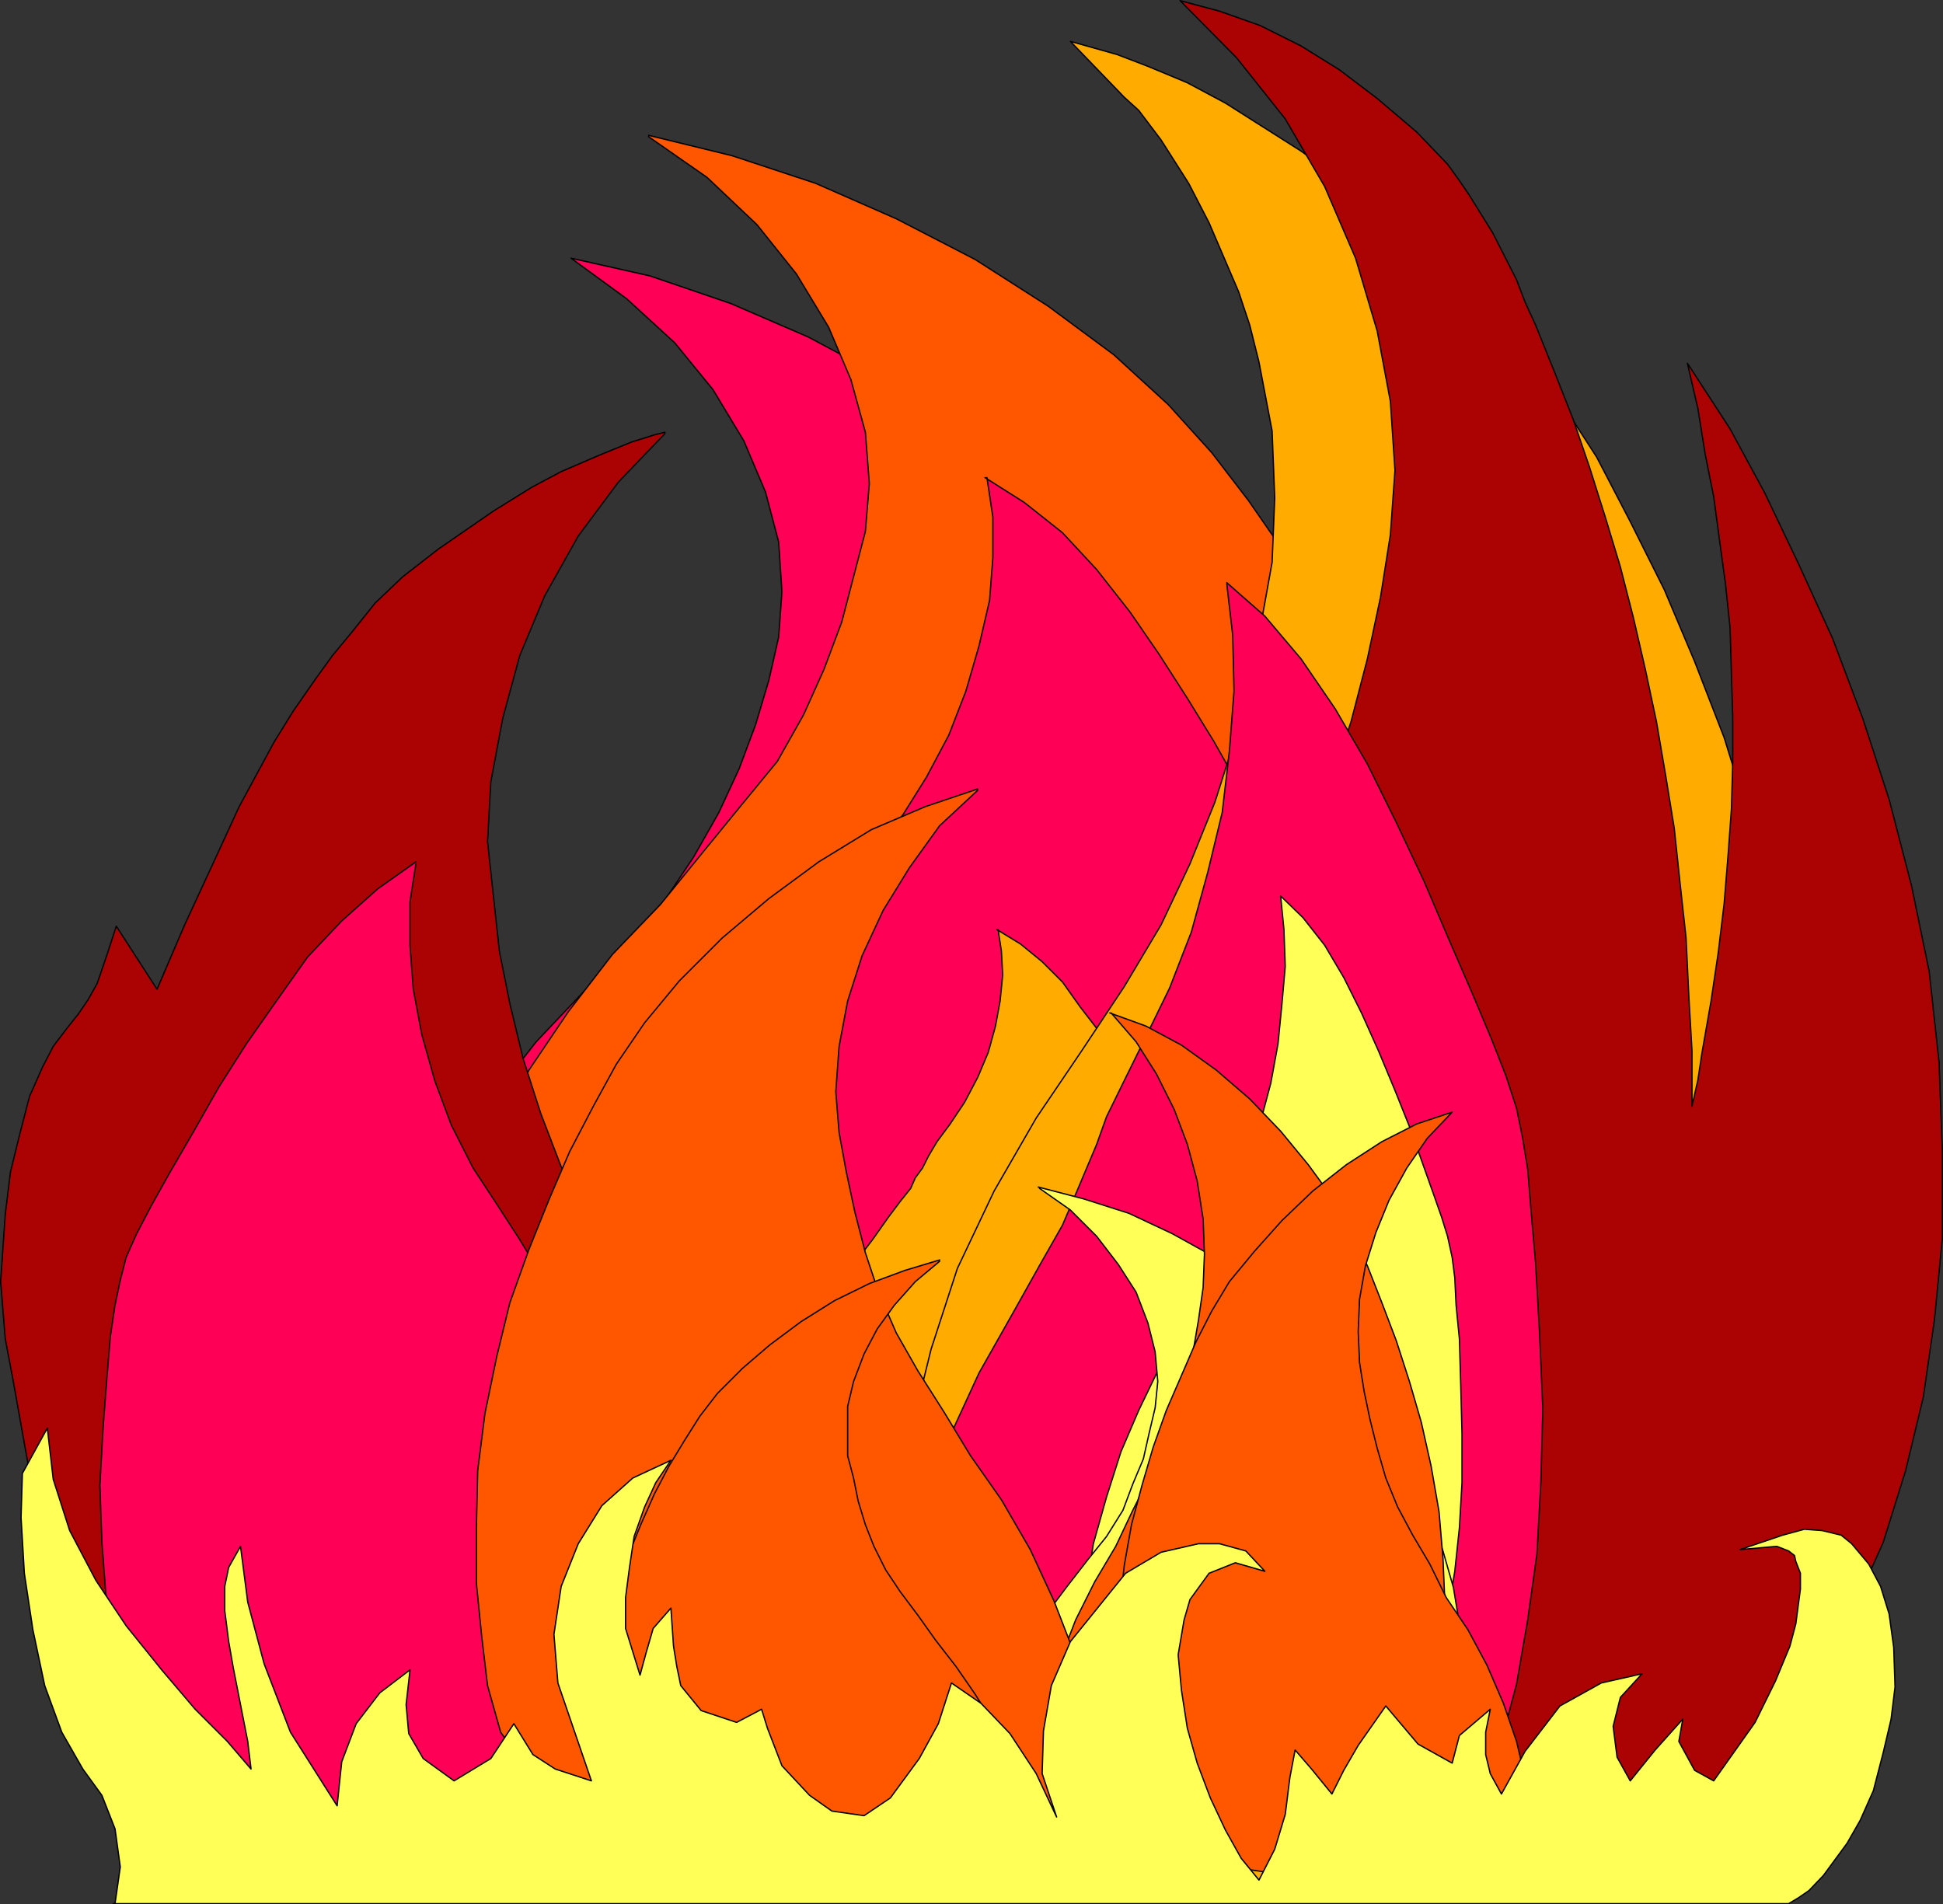
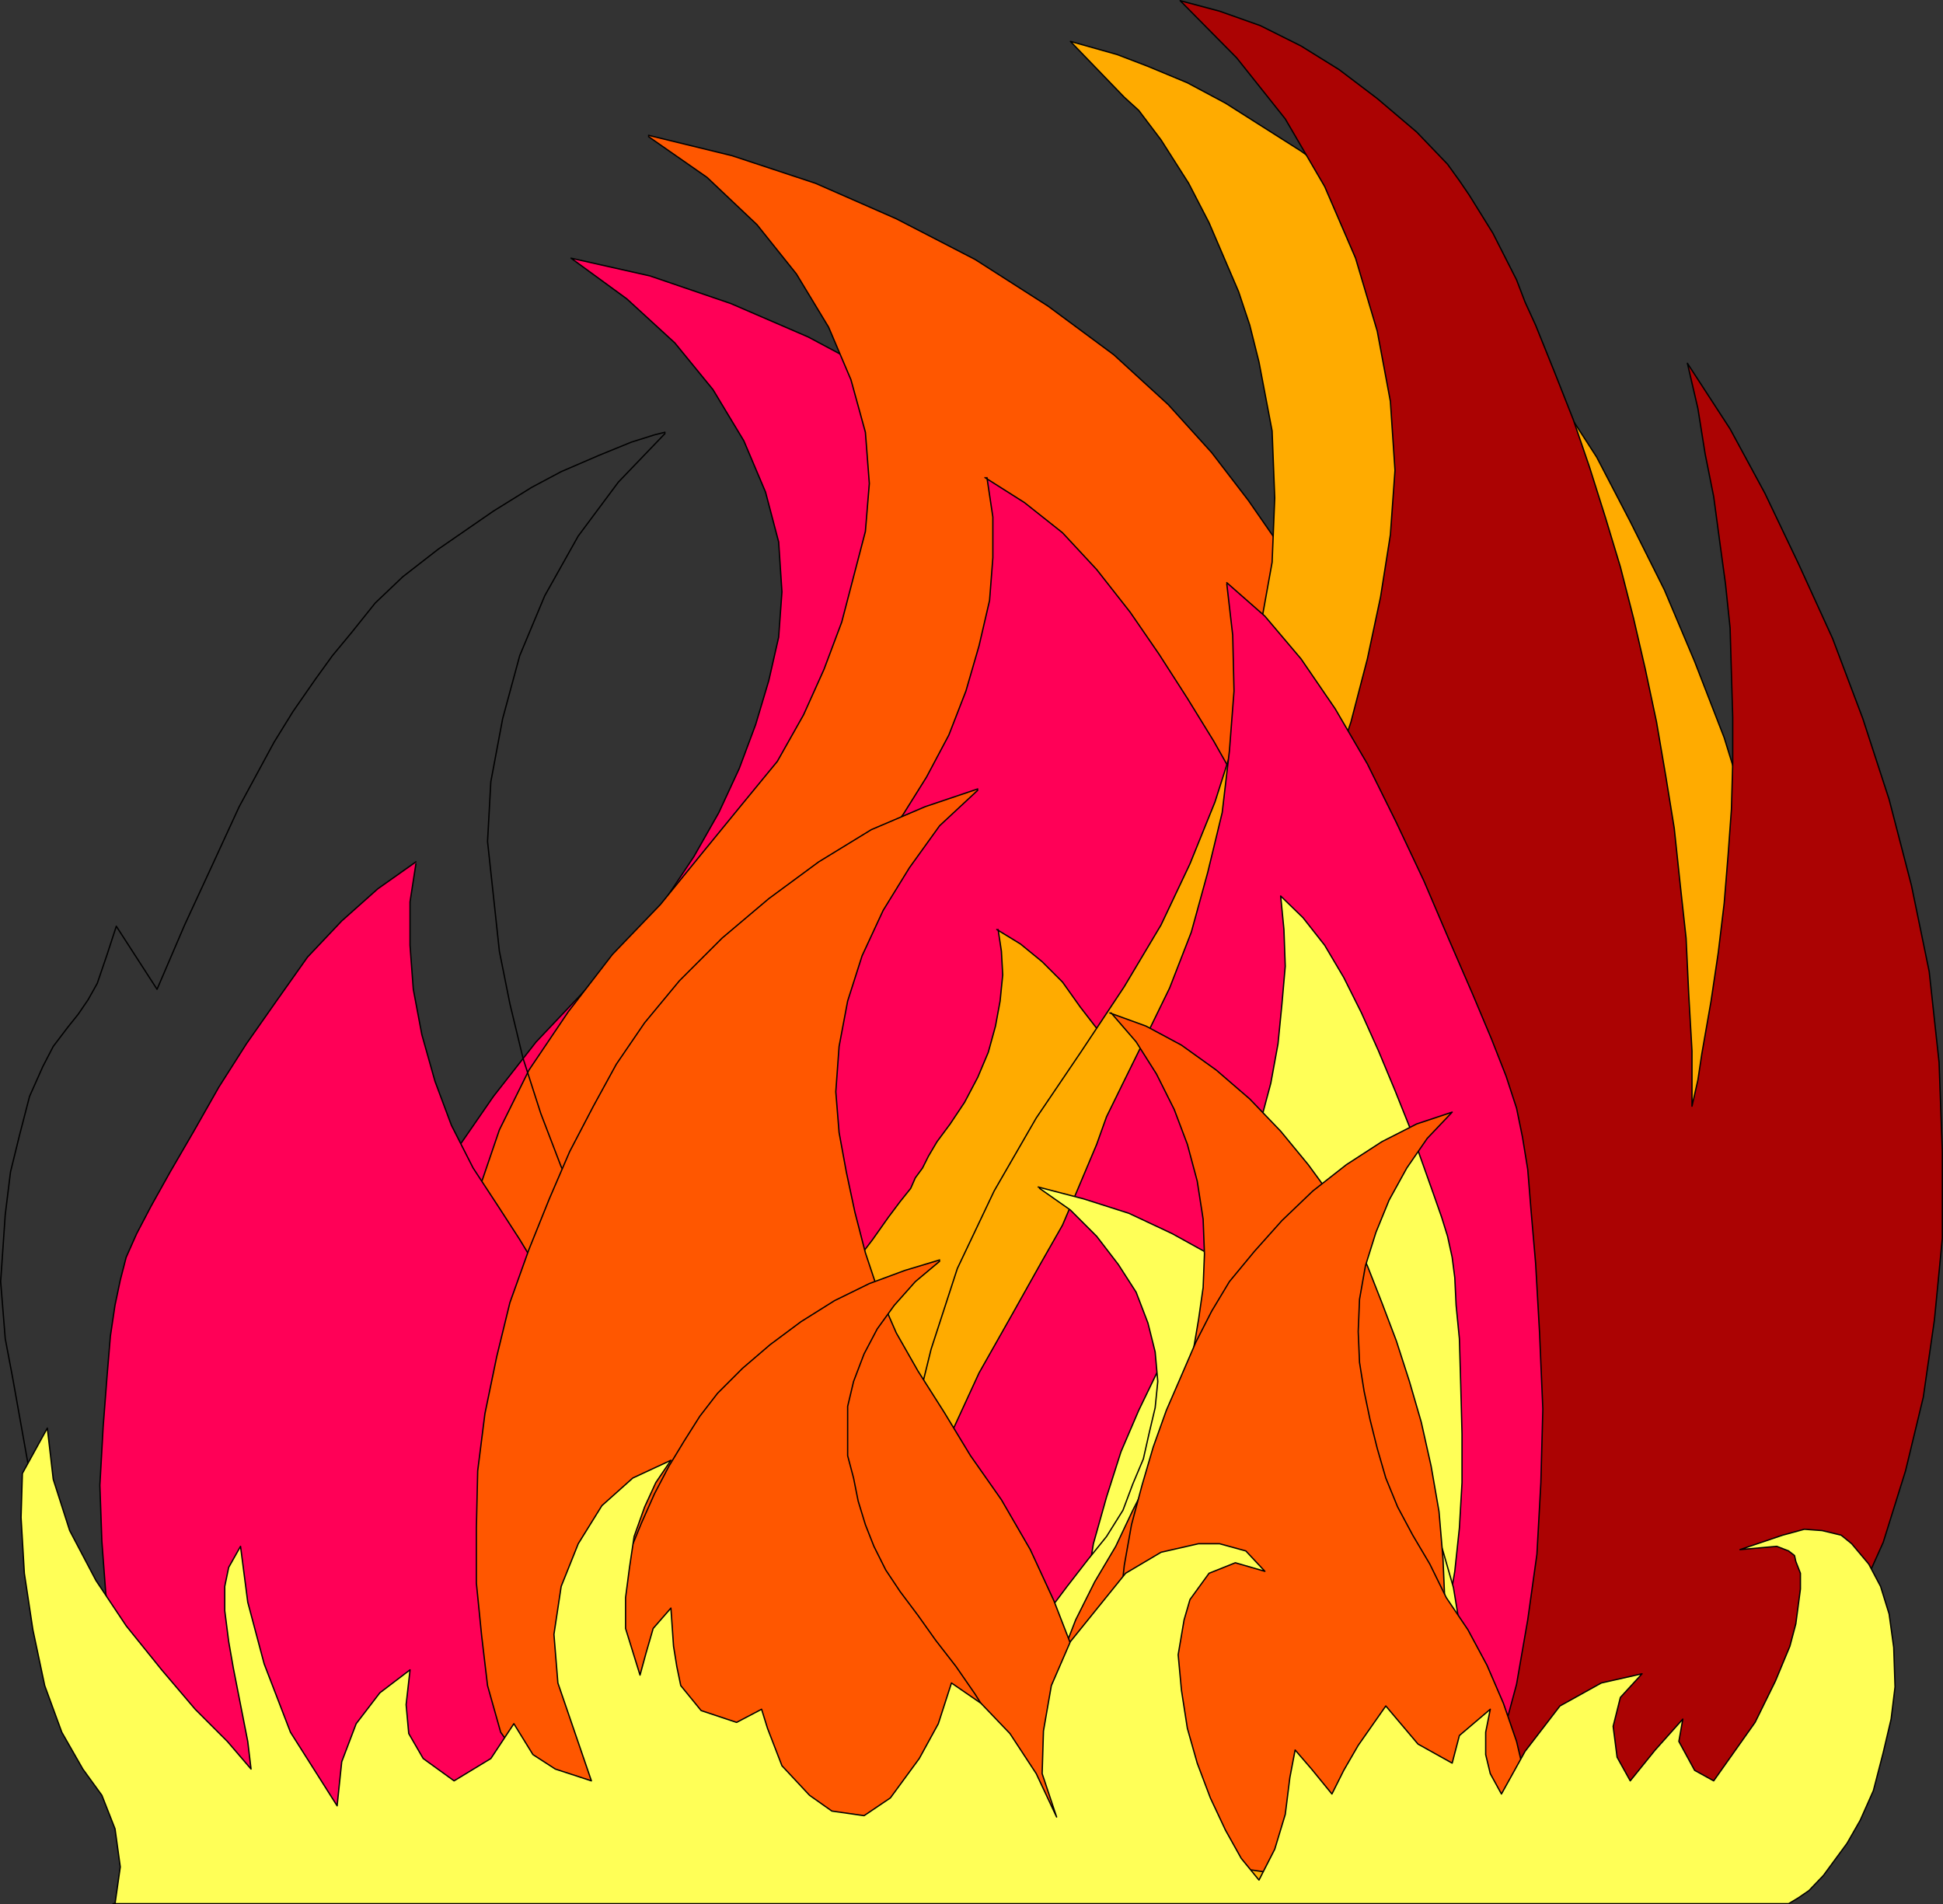
<svg xmlns="http://www.w3.org/2000/svg" xmlns:ns1="http://sodipodi.sourceforge.net/DTD/sodipodi-0.dtd" xmlns:ns2="http://www.inkscape.org/namespaces/inkscape" version="1.0" width="126.431mm" height="123.926mm" id="svg32" ns1:docname="Flames 1.wmf">
  <rect width="100%" height="100%" fill="#333333" stroke="none" />
  <ns1:namedview id="namedview32" pagecolor="#ffffff" bordercolor="#000000" borderopacity="0.25" ns2:showpageshadow="2" ns2:pageopacity="0.0" ns2:pagecheckerboard="0" ns2:deskcolor="#d1d1d1" ns2:document-units="mm" />
  <defs id="defs1">
    <pattern id="WMFhbasepattern" patternUnits="userSpaceOnUse" width="6" height="6" x="0" y="0" />
  </defs>
  <path style="fill:#ff0057;fill-opacity:1;fill-rule:evenodd;stroke:none" d="m 140.43,63.495 19.392,4.362 19.877,6.786 19.069,8.24 18.746,10.017 17.291,10.825 15.029,11.148 13.413,11.956 10.019,11.148 8.565,11.471 8.403,12.279 7.757,12.925 7.272,13.572 6.787,14.056 5.494,15.187 3.878,15.026 2.586,15.833 0.646,15.187 v 15.026 l -1.778,14.056 -2.909,13.733 -4.202,12.925 -5.494,12.279 -6.787,11.471 -7.595,10.825 -9.696,9.371 -10.827,8.24 -12.12,6.786 -13.413,5.816 -13.574,4.201 -13.736,2.908 -13.736,2.262 -13.251,0.323 -12.605,-0.808 -12.282,-2.423 -12.12,-3.554 -11.635,-5.493 -10.666,-6.14 -10.504,-7.917 -9.696,-8.563 -8.726,-9.694 -6.464,-11.148 -1.778,-12.925 1.454,-13.41 4.686,-14.379 6.787,-14.056 9.373,-13.572 10.504,-13.41 11.474,-12.117 10.827,-11.148 9.05,-11.148 7.434,-11.148 6.141,-10.825 5.01,-10.825 4.04,-10.825 3.232,-10.825 2.424,-10.663 0.808,-11.148 -0.808,-12.279 -3.232,-12.279 -5.333,-12.602 -7.595,-12.602 -9.373,-11.471 -11.797,-10.825 z" id="path1" />
  <path style="fill:none;stroke:#000000;stroke-width:0.323px;stroke-linecap:round;stroke-linejoin:round;stroke-miterlimit:4;stroke-dasharray:none;stroke-opacity:1" d="m 140.43,63.495 19.392,4.362 19.877,6.786 19.069,8.24 18.746,10.017 17.291,10.825 15.029,11.148 13.413,11.956 10.019,11.148 8.565,11.471 8.403,12.279 7.757,12.925 7.272,13.572 6.787,14.056 5.494,15.187 3.878,15.026 2.586,15.833 0.646,15.187 v 15.026 l -1.778,14.056 -2.909,13.733 -4.202,12.925 -5.494,12.279 -6.787,11.471 -7.595,10.825 -9.696,9.371 -10.827,8.24 -12.12,6.786 -13.413,5.816 -13.574,4.201 -13.736,2.908 -13.736,2.262 -13.251,0.323 -12.605,-0.808 -12.282,-2.423 -12.12,-3.554 -11.635,-5.493 -10.666,-6.14 -10.504,-7.917 -9.696,-8.563 -8.726,-9.694 -6.464,-11.148 -1.778,-12.925 1.454,-13.41 4.686,-14.379 6.787,-14.056 9.373,-13.572 10.504,-13.41 11.474,-12.117 10.827,-11.148 9.05,-11.148 7.434,-11.148 6.141,-10.825 5.01,-10.825 4.04,-10.825 3.232,-10.825 2.424,-10.663 0.808,-11.148 -0.808,-12.279 -3.232,-12.279 L 182.931,108.411 175.336,95.809 165.963,84.337 154.166,73.513 140.43,63.495 v 0" id="path2" />
  <path style="fill:#ff5700;fill-opacity:1;fill-rule:evenodd;stroke:none" d="m 159.499,33.283 20.523,5.009 20.523,6.786 19.877,8.725 19.392,10.017 17.938,11.471 16.16,11.956 13.413,12.279 10.666,11.794 9.05,11.794 8.726,12.602 8.242,13.733 7.595,14.379 6.787,15.187 5.656,15.026 4.363,16.157 2.586,16.318 0.97,16.157 -0.323,15.833 -1.778,14.703 -2.909,14.056 -4.686,13.572 -5.656,12.279 -6.949,12.279 -8.242,11.148 -9.696,10.017 -11.474,8.725 -12.928,7.109 -13.413,5.816 -14.382,4.685 -14.382,2.908 -14.382,2.1 -13.574,0.646 -13.413,-0.969 -12.928,-2.262 -12.605,-4.201 -11.797,-5.17 -11.635,-6.786 -10.666,-7.917 -10.181,-9.371 -8.888,-10.017 -6.626,-11.956 -2.101,-12.925 1.454,-14.379 5.01,-14.703 7.272,-14.703 9.696,-14.379 10.827,-14.056 11.797,-12.279 10.504,-12.925 9.373,-11.471 8.888,-10.825 6.464,-11.471 5.01,-11.148 4.363,-11.633 2.909,-11.148 2.909,-11.148 0.97,-11.794 -0.97,-12.602 -3.555,-12.925 -5.494,-12.925 -7.918,-13.087 -9.696,-12.117 -12.282,-11.633 -14.382,-10.017 v 0 z" id="path3" />
  <path style="fill:none;stroke:#000000;stroke-width:0.323px;stroke-linecap:round;stroke-linejoin:round;stroke-miterlimit:4;stroke-dasharray:none;stroke-opacity:1" d="m 159.499,33.283 20.523,5.009 20.523,6.786 19.877,8.725 19.392,10.017 17.938,11.471 16.16,11.956 13.413,12.279 10.666,11.794 9.05,11.794 8.726,12.602 8.242,13.733 7.595,14.379 6.787,15.187 5.656,15.026 4.363,16.157 2.586,16.318 0.97,16.157 -0.323,15.833 -1.778,14.703 -2.909,14.056 -4.686,13.572 -5.656,12.279 -6.949,12.279 -8.242,11.148 -9.696,10.017 -11.474,8.725 -12.928,7.109 -13.413,5.816 -14.382,4.685 -14.382,2.908 -14.382,2.1 -13.574,0.646 -13.413,-0.969 -12.928,-2.262 -12.605,-4.201 -11.797,-5.17 -11.635,-6.786 -10.666,-7.917 -10.181,-9.371 -8.888,-10.017 -6.626,-11.956 -2.101,-12.925 1.454,-14.379 5.01,-14.703 7.272,-14.703 9.696,-14.379 10.827,-14.056 11.797,-12.279 10.504,-12.925 9.373,-11.471 8.888,-10.825 6.464,-11.471 5.01,-11.148 4.363,-11.633 2.909,-11.148 2.909,-11.148 0.97,-11.794 -0.97,-12.602 -3.555,-12.925 -5.494,-12.925 -7.918,-13.087 -9.696,-12.117 -12.282,-11.633 -14.382,-10.017 v 0" id="path4" />
  <path style="fill:#ff0057;fill-opacity:1;fill-rule:evenodd;stroke:none" d="m 242.238,117.459 9.696,6.14 9.373,7.432 8.403,9.048 8.242,10.502 7.11,10.34 6.949,10.825 6.464,10.502 5.656,10.017 5.171,7.917 3.555,6.786 2.424,5.816 1.939,5.332 0.97,6.14 2.262,16.964 0.97,12.117 0.323,14.056 v 13.41 l -1.293,12.925 -1.939,12.279 -3.232,11.471 -3.878,10.825 -5.01,10.34 -5.818,9.694 -6.787,8.725 -8.242,7.594 -9.05,5.978 -9.696,5.17 -10.181,3.878 -10.019,2.585 -10.019,1.777 -9.696,0.323 -9.373,-0.646 -9.05,-2.262 -9.05,-3.231 -8.242,-4.685 -8.242,-5.655 -7.595,-6.947 -7.11,-7.917 -6.141,-8.563 -4.686,-10.502 -1.454,-11.148 1.131,-12.117 3.232,-12.602 5.01,-13.087 6.787,-12.117 7.918,-12.279 8.726,-10.825 6.787,-8.886 5.333,-6.947 3.717,-5.332 2.424,-4.685 2.586,-4.685 2.909,-5.009 3.878,-6.14 5.818,-7.917 5.656,-9.048 5.494,-10.34 4.202,-10.825 3.232,-11.148 2.586,-11.148 0.808,-10.502 v -10.017 l -1.454,-9.694 v 0 z" id="path5" />
  <path style="fill:none;stroke:#000000;stroke-width:0.323px;stroke-linecap:round;stroke-linejoin:round;stroke-miterlimit:4;stroke-dasharray:none;stroke-opacity:1" d="m 242.238,117.459 9.696,6.14 9.373,7.432 8.403,9.048 8.242,10.502 7.11,10.34 6.949,10.825 6.464,10.502 5.656,10.017 5.171,7.917 3.555,6.786 2.424,5.816 1.939,5.332 0.97,6.14 2.262,16.964 0.97,12.117 0.323,14.056 v 13.41 l -1.293,12.925 -1.939,12.279 -3.232,11.471 -3.878,10.825 -5.01,10.34 -5.818,9.694 -6.787,8.725 -8.242,7.594 -9.05,5.978 -9.696,5.17 -10.181,3.878 -10.019,2.585 -10.019,1.777 -9.696,0.323 -9.373,-0.646 -9.05,-2.262 -9.05,-3.231 -8.242,-4.685 -8.242,-5.655 -7.595,-6.947 -7.11,-7.917 -6.141,-8.563 -4.686,-10.502 -1.454,-11.148 1.131,-12.117 3.232,-12.602 5.01,-13.087 6.787,-12.117 7.918,-12.279 8.726,-10.825 6.787,-8.886 5.333,-6.947 3.717,-5.332 2.424,-4.685 2.586,-4.685 2.909,-5.009 3.878,-6.14 5.818,-7.917 5.656,-9.048 5.494,-10.34 4.202,-10.825 3.232,-11.148 2.586,-11.148 0.808,-10.502 v -10.017 l -1.454,-9.694 v 0" id="path6" />
  <path style="fill:#ffab00;fill-opacity:1;fill-rule:evenodd;stroke:none" d="m 245.147,228.616 5.818,3.554 5.333,4.362 5.01,5.009 4.363,6.14 4.363,5.655 4.363,6.624 3.555,5.655 3.232,5.816 2.909,5.009 1.778,3.554 1.454,3.231 0.97,3.231 0.808,3.716 0.646,3.878 0.808,5.816 0.323,7.109 0.323,7.917 v 7.594 l -0.646,7.594 -1.131,7.109 -2.101,6.463 -2.262,6.139 -2.747,6.14 -3.394,5.332 -3.878,5.17 -4.686,4.201 -5.01,3.716 -5.818,2.747 -5.656,2.262 -5.818,1.454 -5.818,0.969 -5.656,0.485 -5.494,-0.485 -5.333,-1.454 -4.686,-1.777 -5.01,-2.747 -4.686,-3.393 -4.363,-3.878 -3.878,-4.362 -4.04,-5.009 -2.424,-6.14 -1.131,-6.139 0.646,-7.109 2.262,-7.594 2.909,-7.109 3.878,-7.27 4.686,-6.786 4.686,-6.139 3.878,-5.493 2.909,-3.878 2.586,-3.231 1.131,-2.585 1.778,-2.423 1.454,-2.908 2.101,-3.554 3.232,-4.362 3.555,-5.332 3.232,-6.14 2.586,-6.14 1.778,-6.463 1.131,-6.139 0.646,-6.463 -0.323,-5.816 -0.808,-5.332 v 0 z" id="path7" />
  <path style="fill:none;stroke:#000000;stroke-width:0.323px;stroke-linecap:round;stroke-linejoin:round;stroke-miterlimit:4;stroke-dasharray:none;stroke-opacity:1" d="m 245.147,228.616 5.818,3.554 5.333,4.362 5.01,5.009 4.363,6.14 4.363,5.655 4.363,6.624 3.555,5.655 3.232,5.816 2.909,5.009 1.778,3.554 1.454,3.231 0.97,3.231 0.808,3.716 0.646,3.878 0.808,5.816 0.323,7.109 0.323,7.917 v 7.594 l -0.646,7.594 -1.131,7.109 -2.101,6.463 -2.262,6.139 -2.747,6.14 -3.394,5.332 -3.878,5.17 -4.686,4.201 -5.01,3.716 -5.818,2.747 -5.656,2.262 -5.818,1.454 -5.818,0.969 -5.656,0.485 -5.494,-0.485 -5.333,-1.454 -4.686,-1.777 -5.01,-2.747 -4.686,-3.393 -4.363,-3.878 -3.878,-4.362 -4.04,-5.009 -2.424,-6.14 -1.131,-6.139 0.646,-7.109 2.262,-7.594 2.909,-7.109 3.878,-7.27 4.686,-6.786 4.686,-6.139 3.878,-5.493 2.909,-3.878 2.586,-3.231 1.131,-2.585 1.778,-2.423 1.454,-2.908 2.101,-3.554 3.232,-4.362 3.555,-5.332 3.232,-6.14 2.586,-6.14 1.778,-6.463 1.131,-6.139 0.646,-6.463 -0.323,-5.816 -0.808,-5.332 v 0" id="path8" />
  <path style="fill:#ffab00;fill-opacity:1;fill-rule:evenodd;stroke:none" d="m 263.246,10.179 11.474,3.231 7.595,2.908 9.696,4.039 9.373,5.009 18.584,11.794 18.422,13.41 16.483,14.703 15.19,15.833 12.605,15.833 10.019,15.51 8.242,15.833 8.403,16.803 7.434,17.611 7.272,18.742 6.141,19.873 5.333,20.034 4.04,20.842 2.747,21.65 0.808,21.165 -0.323,20.519 -1.939,19.549 -2.424,19.065 -4.363,17.126 -5.333,16.964 -6.464,15.833 -7.595,14.703 -9.373,13.087 -10.827,11.471 -11.797,9.371 -12.605,7.432 -13.413,6.14 -13.574,4.362 -13.413,2.1 -12.928,1.131 -12.605,-1.131 -11.797,-3.231 -11.474,-5.332 -11.15,-6.786 -10.827,-9.048 -10.181,-10.502 -9.696,-12.117 -8.242,-13.41 -6.141,-15.349 -1.778,-17.288 1.454,-18.742 4.686,-19.065 6.464,-19.873 9.05,-19.065 10.342,-17.934 11.15,-16.48 10.504,-15.833 9.05,-15.187 7.11,-15.026 6.141,-15.187 4.686,-14.703 3.878,-14.703 2.909,-15.187 2.586,-14.379 0.646,-15.833 -0.646,-16.48 -3.232,-16.964 -2.262,-9.048 -2.747,-8.24 -7.272,-16.964 -5.01,-9.694 -6.787,-10.663 -5.494,-7.27 -3.555,-3.231 z" id="path9" />
  <path style="fill:none;stroke:#000000;stroke-width:0.323px;stroke-linecap:round;stroke-linejoin:round;stroke-miterlimit:4;stroke-dasharray:none;stroke-opacity:1" d="m 263.246,10.179 11.474,3.231 7.595,2.908 9.696,4.039 9.373,5.009 18.584,11.794 18.422,13.41 16.483,14.703 15.19,15.833 12.605,15.833 10.019,15.51 8.242,15.833 8.403,16.803 7.434,17.611 7.272,18.742 6.141,19.873 5.333,20.034 4.04,20.842 2.747,21.65 0.808,21.165 -0.323,20.519 -1.939,19.549 -2.424,19.065 -4.363,17.126 -5.333,16.964 -6.464,15.833 -7.595,14.703 -9.373,13.087 -10.827,11.471 -11.797,9.371 -12.605,7.432 -13.413,6.14 -13.574,4.362 -13.413,2.1 -12.928,1.131 -12.605,-1.131 -11.797,-3.231 -11.474,-5.332 -11.15,-6.786 -10.827,-9.048 -10.181,-10.502 -9.696,-12.117 -8.242,-13.41 -6.141,-15.349 -1.778,-17.288 1.454,-18.742 4.686,-19.065 6.464,-19.873 9.05,-19.065 10.342,-17.934 11.15,-16.48 10.504,-15.833 9.05,-15.187 7.11,-15.026 6.141,-15.187 4.686,-14.703 3.878,-14.703 2.909,-15.187 2.586,-14.379 0.646,-15.833 -0.646,-16.48 -3.232,-16.964 -2.262,-9.048 -2.747,-8.24 -7.272,-16.964 -5.01,-9.694 -6.787,-10.663 -5.494,-7.27 -3.555,-3.231 -13.251,-13.733 v 0" id="path10" />
-   <path style="fill:#ab0303;fill-opacity:1;fill-rule:evenodd;stroke:none" d="m 163.539,106.31 -2.586,0.646 -5.656,1.777 -7.918,3.231 -9.373,4.039 -7.272,3.878 -9.373,5.816 -6.787,4.685 -6.787,4.685 -8.726,6.786 -6.787,6.463 -5.818,7.27 -4.686,5.655 -4.202,5.816 -5.494,7.917 -4.686,7.594 -8.565,15.833 -6.464,14.056 -6.949,15.026 -6.787,15.833 -10.019,-15.51 -2.262,6.947 -2.424,7.109 -2.262,4.039 -2.424,3.554 -2.586,3.231 -3.555,4.685 -2.586,5.009 -3.232,7.27 -2.424,9.371 -2.262,9.209 -1.293,10.502 -1.131,16.48 1.131,14.056 1.778,9.371 5.656,31.667 1.454,17.611 2.586,16.641 3.555,15.833 18.746,28.436 5.01,0.323 4.686,0.646 9.373,1.131 8.565,1.131 8.403,0.969 8.565,0.808 8.242,0.646 8.242,0.808 8.726,0.646 8.565,0.323 9.05,0.485 9.696,0.323 10.019,0.323 h 11.15 11.635 l 12.605,-0.323 13.574,-0.323 5.494,-13.733 1.778,-15.51 -1.454,-16.48 -4.04,-17.288 -6.141,-17.611 -7.11,-16.964 -9.05,-16.157 -9.696,-14.703 -7.918,-15.187 -7.918,-13.248 -7.11,-12.925 -5.01,-13.087 -4.363,-13.572 -3.232,-13.41 -2.586,-12.925 -2.909,-26.982 0.808,-14.703 2.909,-15.51 4.202,-15.51 6.141,-14.703 8.242,-14.703 9.858,-13.248 11.474,-11.956 v 0 z" id="path11" />
  <path style="fill:none;stroke:#000000;stroke-width:0.323px;stroke-linecap:round;stroke-linejoin:round;stroke-miterlimit:4;stroke-dasharray:none;stroke-opacity:1" d="m 163.539,106.31 -2.586,0.646 -5.656,1.777 -7.918,3.231 -9.373,4.039 -7.272,3.878 -9.373,5.816 -6.787,4.685 -6.787,4.685 -8.726,6.786 -6.787,6.463 -5.818,7.27 -4.686,5.655 -4.202,5.816 -5.494,7.917 -4.686,7.594 -8.565,15.833 -6.464,14.056 -6.949,15.026 -6.787,15.833 -10.019,-15.51 -2.262,6.947 -2.424,7.109 -2.262,4.039 -2.424,3.554 -2.586,3.231 -3.555,4.685 -2.586,5.009 -3.232,7.27 -2.424,9.371 -2.262,9.209 -1.293,10.502 -1.131,16.48 1.131,14.056 1.778,9.371 5.656,31.667 1.454,17.611 2.586,16.641 3.555,15.833 18.746,28.436 5.01,0.323 4.686,0.646 9.373,1.131 8.565,1.131 8.403,0.969 8.565,0.808 8.242,0.646 8.242,0.808 8.726,0.646 8.565,0.323 9.05,0.485 9.696,0.323 10.019,0.323 h 11.15 11.635 l 12.605,-0.323 13.574,-0.323 5.494,-13.733 1.778,-15.51 -1.454,-16.48 -4.04,-17.288 -6.141,-17.611 -7.11,-16.964 -9.05,-16.157 -9.696,-14.703 -7.918,-15.187 -7.918,-13.248 -7.11,-12.925 -5.01,-13.087 -4.363,-13.572 -3.232,-13.41 -2.586,-12.925 -2.909,-26.982 0.808,-14.703 2.909,-15.51 4.202,-15.51 6.141,-14.703 8.242,-14.703 9.858,-13.248 11.474,-11.956 v 0" id="path12" />
  <path style="fill:#ab0303;fill-opacity:1;fill-rule:evenodd;stroke:none" d="m 290.233,0.162 9.696,2.585 10.019,3.554 10.019,5.009 9.373,5.816 9.373,7.109 9.696,8.24 7.595,7.917 2.909,4.039 2.424,3.554 5.818,9.371 5.818,11.471 2.101,5.493 2.586,5.655 4.686,11.633 4.525,11.471 4.04,11.794 3.878,12.279 3.717,12.279 3.232,12.602 2.909,12.602 2.747,12.925 2.262,13.248 2.101,12.925 1.454,13.733 1.454,13.248 0.646,13.733 0.808,14.056 v 13.572 l 1.454,-6.463 0.97,-6.463 2.262,-12.925 1.778,-11.956 1.454,-12.117 0.97,-11.956 0.808,-11.148 0.323,-11.471 v -11.148 l -0.323,-10.825 -0.323,-11.148 -1.131,-10.825 -1.454,-10.663 -1.454,-10.825 -2.101,-10.502 -1.778,-11.148 -2.586,-11.148 10.504,16.157 8.565,15.833 8.242,17.288 8.403,18.419 7.434,19.711 6.464,19.873 5.494,21.165 4.363,21.165 2.424,22.296 0.808,21.973 v 21.327 l -1.939,20.034 -2.747,19.065 -4.363,18.095 -5.494,17.611 -7.11,15.833 -7.918,15.026 -9.696,14.056 -11.15,11.148 -12.282,10.017 -13.251,7.917 -14.059,6.14 -14.059,4.362 -14.059,2.585 -13.251,0.969 -12.928,-1.454 -12.928,-3.231 -11.958,-5.332 -11.797,-7.27 -11.15,-9.209 -10.181,-10.825 -10.019,-12.279 -9.05,-14.056 -6.141,-15.833 -2.101,-17.611 1.454,-19.065 4.686,-20.196 7.11,-20.034 9.373,-19.388 10.827,-18.742 11.958,-17.288 9.211,-16.964 9.373,-15.833 8.726,-14.703 6.464,-15.51 5.01,-15.026 4.04,-15.51 3.232,-15.187 2.424,-15.349 1.131,-15.833 -1.131,-16.964 -3.232,-17.288 -5.333,-17.934 -7.595,-17.611 -9.696,-16.641 -11.958,-15.026 z" id="path13" />
  <path style="fill:none;stroke:#000000;stroke-width:0.323px;stroke-linecap:round;stroke-linejoin:round;stroke-miterlimit:4;stroke-dasharray:none;stroke-opacity:1" d="m 290.233,0.162 9.696,2.585 10.019,3.554 10.019,5.009 9.373,5.816 9.373,7.109 9.696,8.24 7.595,7.917 2.909,4.039 2.424,3.554 5.818,9.371 5.818,11.471 2.101,5.493 2.586,5.655 4.686,11.633 4.525,11.471 4.04,11.794 3.878,12.279 3.717,12.279 3.232,12.602 2.909,12.602 2.747,12.925 2.262,13.248 2.101,12.925 1.454,13.733 1.454,13.248 0.646,13.733 0.808,14.056 v 13.572 l 1.454,-6.463 0.97,-6.463 2.262,-12.925 1.778,-11.956 1.454,-12.117 0.97,-11.956 0.808,-11.148 0.323,-11.471 v -11.148 l -0.323,-10.825 -0.323,-11.148 -1.131,-10.825 -1.454,-10.663 -1.454,-10.825 -2.101,-10.502 -1.778,-11.148 -2.586,-11.148 10.504,16.157 8.565,15.833 8.242,17.288 8.403,18.419 7.434,19.711 6.464,19.873 5.494,21.165 4.363,21.165 2.424,22.296 0.808,21.973 v 21.327 l -1.939,20.034 -2.747,19.065 -4.363,18.095 -5.494,17.611 -7.11,15.833 -7.918,15.026 -9.696,14.056 -11.15,11.148 -12.282,10.017 -13.251,7.917 -14.059,6.14 -14.059,4.362 -14.059,2.585 -13.251,0.969 -12.928,-1.454 -12.928,-3.231 -11.958,-5.332 -11.797,-7.27 -11.15,-9.209 -10.181,-10.825 -10.019,-12.279 -9.05,-14.056 -6.141,-15.833 -2.101,-17.611 1.454,-19.065 4.686,-20.196 7.11,-20.034 9.373,-19.388 10.827,-18.742 11.958,-17.288 9.211,-16.964 9.373,-15.833 8.726,-14.703 6.464,-15.51 5.01,-15.026 4.04,-15.51 3.232,-15.187 2.424,-15.349 1.131,-15.833 -1.131,-16.964 -3.232,-17.288 L 333.38,63.495 325.785,45.885 316.089,29.243 304.131,14.218 290.233,0.162 v 0" id="path14" />
  <path style="fill:#ff0057;fill-opacity:1;fill-rule:evenodd;stroke:none" d="m 102.293,211.975 -9.373,6.624 -8.888,7.917 -8.403,8.886 -7.434,10.502 -7.595,10.825 -6.787,10.663 -6.141,10.825 -5.818,10.017 -4.686,8.401 -3.555,6.786 -2.586,5.816 -1.454,5.655 -1.293,6.14 -1.131,7.594 -0.808,9.694 -0.97,12.602 -0.808,14.379 0.485,13.733 0.97,12.925 2.262,12.602 2.747,11.471 4.04,11.471 5.01,10.502 5.333,9.694 6.626,0.646 5.979,0.485 10.827,0.646 9.05,0.323 7.918,0.323 h 6.464 5.818 l 4.525,-0.323 h 4.686 l 4.363,-0.323 4.04,-0.323 4.202,-0.323 h 4.686 5.494 6.464 6.787 l 8.726,0.323 17.938,-1.454 11.15,-4.362 4.363,-10.34 1.293,-11.633 -0.97,-12.117 -3.232,-13.087 -5.01,-12.925 -6.464,-12.925 -7.918,-11.794 -7.918,-11.148 -7.272,-9.371 -5.01,-7.27 -3.555,-5.332 -2.586,-4.685 -2.101,-4.685 -3.232,-5.009 -3.717,-6.139 -5.333,-8.24 -6.141,-9.371 -5.333,-10.502 -4.04,-10.825 -3.232,-11.471 -2.101,-11.148 -0.808,-10.825 v -10.663 l 1.454,-9.371 v 0 z" id="path15" />
  <path style="fill:none;stroke:#000000;stroke-width:0.323px;stroke-linecap:round;stroke-linejoin:round;stroke-miterlimit:4;stroke-dasharray:none;stroke-opacity:1" d="m 102.293,211.975 -9.373,6.624 -8.888,7.917 -8.403,8.886 -7.434,10.502 -7.595,10.825 -6.787,10.663 -6.141,10.825 -5.818,10.017 -4.686,8.401 -3.555,6.786 -2.586,5.816 -1.454,5.655 -1.293,6.14 -1.131,7.594 -0.808,9.694 -0.97,12.602 -0.808,14.379 0.485,13.733 0.97,12.925 2.262,12.602 2.747,11.471 4.04,11.471 5.01,10.502 5.333,9.694 6.626,0.646 5.979,0.485 10.827,0.646 9.05,0.323 7.918,0.323 h 6.464 5.818 l 4.525,-0.323 h 4.686 l 4.363,-0.323 4.04,-0.323 4.202,-0.323 h 4.686 5.494 6.464 6.787 l 8.726,0.323 17.938,-1.454 11.15,-4.362 4.363,-10.34 1.293,-11.633 -0.97,-12.117 -3.232,-13.087 -5.01,-12.925 -6.464,-12.925 -7.918,-11.794 -7.918,-11.148 -7.272,-9.371 -5.01,-7.27 -3.555,-5.332 -2.586,-4.685 -2.101,-4.685 -3.232,-5.009 -3.717,-6.139 -5.333,-8.24 -6.141,-9.371 -5.333,-10.502 -4.04,-10.825 -3.232,-11.471 -2.101,-11.148 -0.808,-10.825 v -10.663 l 1.454,-9.371 v 0" id="path16" />
  <path style="fill:#ff0057;fill-opacity:1;fill-rule:evenodd;stroke:none" d="m 301.707,143.309 9.373,8.24 8.888,10.502 8.403,12.279 7.918,13.572 7.11,14.379 6.787,14.379 6.141,14.379 5.818,13.41 4.686,11.148 3.555,9.048 2.586,7.917 1.454,7.109 1.293,7.917 0.808,10.017 1.131,13.087 0.97,17.126 0.808,18.742 -0.485,18.095 -0.97,17.611 -2.262,16.157 -2.747,15.833 -4.04,15.026 -4.686,13.733 -5.656,13.248 -6.626,0.808 -5.979,0.323 -10.827,1.131 -9.373,0.646 -7.595,0.323 h -6.464 -5.818 l -5.01,-0.323 -4.202,-0.323 -4.363,-0.323 -4.04,-0.485 -4.202,-0.323 -4.686,-0.323 h -5.494 -6.464 l -6.787,0.323 -8.726,0.323 -17.614,-1.777 -11.15,-5.655 -4.686,-14.056 -1.293,-15.187 0.97,-16.48 3.232,-16.964 5.494,-17.611 6.464,-16.48 7.434,-16.157 8.403,-14.864 6.787,-12.117 5.333,-9.371 3.232,-7.594 2.586,-6.14 2.586,-6.14 2.424,-6.786 4.04,-8.24 5.333,-10.825 6.141,-12.602 5.333,-13.733 4.04,-14.703 3.555,-14.703 1.778,-15.187 1.131,-14.703 -0.323,-13.733 -1.454,-12.602 v 0 z" id="path17" />
  <path style="fill:none;stroke:#000000;stroke-width:0.323px;stroke-linecap:round;stroke-linejoin:round;stroke-miterlimit:4;stroke-dasharray:none;stroke-opacity:1" d="m 301.707,143.309 9.373,8.24 8.888,10.502 8.403,12.279 7.918,13.572 7.11,14.379 6.787,14.379 6.141,14.379 5.818,13.41 4.686,11.148 3.555,9.048 2.586,7.917 1.454,7.109 1.293,7.917 0.808,10.017 1.131,13.087 0.97,17.126 0.808,18.742 -0.485,18.095 -0.97,17.611 -2.262,16.157 -2.747,15.833 -4.04,15.026 -4.686,13.733 -5.656,13.248 -6.626,0.808 -5.979,0.323 -10.827,1.131 -9.373,0.646 -7.595,0.323 h -6.464 -5.818 l -5.01,-0.323 -4.202,-0.323 -4.363,-0.323 -4.04,-0.485 -4.202,-0.323 -4.686,-0.323 h -5.494 -6.464 l -6.787,0.323 -8.726,0.323 -17.614,-1.777 -11.15,-5.655 -4.686,-14.056 -1.293,-15.187 0.97,-16.48 3.232,-16.964 5.494,-17.611 6.464,-16.48 7.434,-16.157 8.403,-14.864 6.787,-12.117 5.333,-9.371 3.232,-7.594 2.586,-6.14 2.586,-6.14 2.424,-6.786 4.04,-8.24 5.333,-10.825 6.141,-12.602 5.333,-13.733 4.04,-14.703 3.555,-14.703 1.778,-15.187 1.131,-14.703 -0.323,-13.733 -1.454,-12.602 v 0" id="path18" />
  <path style="fill:#ffff57;fill-opacity:1;fill-rule:evenodd;stroke:none" d="m 314.958,220.376 5.494,5.332 5.333,6.786 4.686,7.917 4.363,8.725 4.202,9.371 4.04,9.694 3.555,8.886 3.232,9.048 2.586,7.27 2.101,5.978 1.454,4.685 1.131,5.17 0.646,5.009 0.323,6.786 0.808,8.24 0.323,11.148 0.323,12.279 v 11.956 l -0.646,11.148 -1.131,10.663 -1.778,10.502 -2.101,9.694 -2.909,9.048 -3.232,8.563 -4.04,7.594 -4.202,6.463 -5.494,5.816 -5.333,4.201 -5.818,3.231 -5.333,2.585 -5.818,1.454 -5.333,0.646 -5.494,-0.969 -5.01,-1.454 -5.01,-3.231 -4.686,-4.039 -4.363,-5.332 -4.202,-6.139 -4.04,-6.786 -3.555,-7.594 -2.586,-9.048 -0.646,-10.34 0.323,-10.502 1.778,-11.148 3.232,-11.471 3.555,-11.148 4.363,-10.179 4.686,-9.694 4.04,-7.917 3.232,-6.463 1.778,-4.685 1.454,-3.878 1.454,-4.039 1.778,-4.685 2.101,-5.009 2.909,-7.109 3.555,-8.401 2.909,-8.886 2.586,-9.694 1.778,-9.694 0.97,-9.856 0.808,-9.209 -0.323,-9.048 z" id="path19" />
  <path style="fill:none;stroke:#000000;stroke-width:0.323px;stroke-linecap:round;stroke-linejoin:round;stroke-miterlimit:4;stroke-dasharray:none;stroke-opacity:1" d="m 314.958,220.376 5.494,5.332 5.333,6.786 4.686,7.917 4.363,8.725 4.202,9.371 4.04,9.694 3.555,8.886 3.232,9.048 2.586,7.27 2.101,5.978 1.454,4.685 1.131,5.17 0.646,5.009 0.323,6.786 0.808,8.24 0.323,11.148 0.323,12.279 v 11.956 l -0.646,11.148 -1.131,10.663 -1.778,10.502 -2.101,9.694 -2.909,9.048 -3.232,8.563 -4.04,7.594 -4.202,6.463 -5.494,5.816 -5.333,4.201 -5.818,3.231 -5.333,2.585 -5.818,1.454 -5.333,0.646 -5.494,-0.969 -5.01,-1.454 -5.01,-3.231 -4.686,-4.039 -4.363,-5.332 -4.202,-6.139 -4.04,-6.786 -3.555,-7.594 -2.586,-9.048 -0.646,-10.34 0.323,-10.502 1.778,-11.148 3.232,-11.471 3.555,-11.148 4.363,-10.179 4.686,-9.694 4.04,-7.917 3.232,-6.463 1.778,-4.685 1.454,-3.878 1.454,-4.039 1.778,-4.685 2.101,-5.009 2.909,-7.109 3.555,-8.401 2.909,-8.886 2.586,-9.694 1.778,-9.694 0.97,-9.856 0.808,-9.209 -0.323,-9.048 -0.808,-8.24 v 0" id="path20" />
  <path style="fill:#ffff57;fill-opacity:1;fill-rule:evenodd;stroke:none" d="m 255.328,291.95 11.15,2.908 11.15,3.554 10.666,5.009 10.504,5.816 9.696,5.978 8.726,6.947 7.434,6.786 5.818,6.463 4.686,6.463 4.686,7.27 4.202,7.594 4.363,7.917 3.555,8.24 2.909,8.563 2.586,9.048 1.454,8.886 0.323,9.048 v 8.725 l -1.131,8.24 -1.454,7.917 -2.424,7.594 -12.605,13.248 -3.555,0.323 -2.909,0.323 -6.464,0.808 -5.818,0.323 -5.656,0.808 -5.818,0.323 -5.494,0.323 h -5.333 l -5.818,0.323 -5.979,0.323 -6.141,0.485 h -6.464 -6.949 -7.11 -7.918 -8.242 -9.05 l -3.555,-6.947 -1.131,-7.109 0.646,-7.917 2.586,-8.24 4.363,-8.401 4.686,-7.917 6.141,-7.917 6.464,-6.786 5.333,-7.109 5.01,-6.463 4.686,-5.816 4.04,-6.463 2.424,-6.463 2.586,-6.14 1.454,-6.463 1.454,-6.14 0.646,-6.463 -0.646,-7.27 -1.778,-7.109 -2.909,-7.594 -4.363,-6.786 -5.333,-6.947 -6.464,-6.463 -7.595,-5.332 v 0 z" id="path21" />
  <path style="fill:none;stroke:#000000;stroke-width:0.323px;stroke-linecap:round;stroke-linejoin:round;stroke-miterlimit:4;stroke-dasharray:none;stroke-opacity:1" d="m 255.328,291.95 11.15,2.908 11.15,3.554 10.666,5.009 10.504,5.816 9.696,5.978 8.726,6.947 7.434,6.786 5.818,6.463 4.686,6.463 4.686,7.27 4.202,7.594 4.363,7.917 3.555,8.24 2.909,8.563 2.586,9.048 1.454,8.886 0.323,9.048 v 8.725 l -1.131,8.24 -1.454,7.917 -2.424,7.594 -12.605,13.248 -3.555,0.323 -2.909,0.323 -6.464,0.808 -5.818,0.323 -5.656,0.808 -5.818,0.323 -5.494,0.323 h -5.333 l -5.818,0.323 -5.979,0.323 -6.141,0.485 h -6.464 -6.949 -7.11 -7.918 -8.242 -9.05 l -3.555,-6.947 -1.131,-7.109 0.646,-7.917 2.586,-8.24 4.363,-8.401 4.686,-7.917 6.141,-7.917 6.464,-6.786 5.333,-7.109 5.01,-6.463 4.686,-5.816 4.04,-6.463 2.424,-6.463 2.586,-6.14 1.454,-6.463 1.454,-6.14 0.646,-6.463 -0.646,-7.27 -1.778,-7.109 -2.909,-7.594 -4.363,-6.786 -5.333,-6.947 -6.464,-6.463 -7.595,-5.332 v 0" id="path22" />
  <path style="fill:#ff5700;fill-opacity:1;fill-rule:evenodd;stroke:none" d="m 272.942,249.135 8.888,3.231 8.726,4.685 8.565,6.14 8.242,7.109 7.595,7.917 6.787,8.24 6.141,8.401 4.363,8.24 4.04,8.24 3.555,9.048 3.555,9.371 3.232,10.017 2.909,10.017 2.424,10.825 1.939,11.148 0.97,11.471 0.485,11.148 v 10.825 l -0.808,10.017 -1.454,10.179 -1.778,9.371 -10.019,16.48 -2.586,0.323 -2.909,0.485 -4.686,0.646 -4.686,0.646 -4.686,0.808 -4.202,0.323 -4.363,0.323 -4.363,0.485 -4.686,0.646 h -4.686 l -4.686,0.323 -5.01,0.485 h -5.333 -5.818 -6.464 -6.464 l -7.11,-0.485 -2.909,-8.24 -1.131,-9.048 0.808,-9.694 2.101,-10.34 3.232,-10.502 3.878,-10.017 4.686,-9.371 5.171,-8.725 4.202,-8.886 4.04,-7.917 3.878,-7.594 2.909,-7.917 2.101,-7.917 1.939,-7.917 1.293,-7.594 1.131,-7.917 0.323,-8.24 -0.323,-8.563 -1.454,-9.371 -2.424,-9.048 -3.232,-8.563 -4.363,-8.725 -5.01,-7.917 -6.141,-7.109 v 0 z" id="path23" />
  <path style="fill:none;stroke:#000000;stroke-width:0.323px;stroke-linecap:round;stroke-linejoin:round;stroke-miterlimit:4;stroke-dasharray:none;stroke-opacity:1" d="m 272.942,249.135 8.888,3.231 8.726,4.685 8.565,6.14 8.242,7.109 7.595,7.917 6.787,8.24 6.141,8.401 4.363,8.24 4.04,8.24 3.555,9.048 3.555,9.371 3.232,10.017 2.909,10.017 2.424,10.825 1.939,11.148 0.97,11.471 0.485,11.148 v 10.825 l -0.808,10.017 -1.454,10.179 -1.778,9.371 -10.019,16.48 -2.586,0.323 -2.909,0.485 -4.686,0.646 -4.686,0.646 -4.686,0.808 -4.202,0.323 -4.363,0.323 -4.363,0.485 -4.686,0.646 h -4.686 l -4.686,0.323 -5.01,0.485 h -5.333 -5.818 -6.464 -6.464 l -7.11,-0.485 -2.909,-8.24 -1.131,-9.048 0.808,-9.694 2.101,-10.34 3.232,-10.502 3.878,-10.017 4.686,-9.371 5.171,-8.725 4.202,-8.886 4.04,-7.917 3.878,-7.594 2.909,-7.917 2.101,-7.917 1.939,-7.917 1.293,-7.594 1.131,-7.917 0.323,-8.24 -0.323,-8.563 -1.454,-9.371 -2.424,-9.048 -3.232,-8.563 -4.363,-8.725 -5.01,-7.917 -6.141,-7.109 v 0" id="path24" />
  <path style="fill:#ff5700;fill-opacity:1;fill-rule:evenodd;stroke:none" d="m 240.461,194.041 -12.928,4.362 -13.251,5.655 -12.928,7.917 -12.282,9.048 -11.474,9.694 -10.504,10.502 -8.565,10.34 -6.949,10.179 -5.656,10.34 -5.818,11.148 -5.01,11.633 -5.01,12.441 -4.686,13.087 -3.232,13.248 -2.909,14.056 -1.778,14.056 -0.323,14.056 v 13.572 l 1.293,12.925 1.454,12.279 3.232,11.471 14.867,20.842 3.878,0.808 4.04,0.323 7.11,0.808 7.272,0.969 6.464,0.323 6.787,1.131 6.464,0.323 6.464,0.485 7.272,0.323 6.787,0.323 7.272,0.323 7.918,0.323 h 8.242 l 8.242,0.485 9.373,-0.485 h 10.019 l 11.15,-0.323 4.04,-10.017 1.454,-11.471 -1.131,-12.279 -2.909,-12.602 -5.01,-12.925 -5.818,-12.602 -7.11,-12.279 -7.595,-10.825 -6.464,-10.663 -6.464,-10.179 -5.333,-9.371 -4.363,-10.017 -3.232,-9.694 -2.586,-10.017 -2.101,-9.856 -1.778,-9.694 -0.808,-10.017 0.808,-11.148 2.101,-11.148 3.555,-11.148 5.171,-11.148 6.464,-10.502 7.434,-10.34 9.373,-8.725 v 0 z" id="path25" />
  <path style="fill:none;stroke:#000000;stroke-width:0.323px;stroke-linecap:round;stroke-linejoin:round;stroke-miterlimit:4;stroke-dasharray:none;stroke-opacity:1" d="m 240.461,194.041 -12.928,4.362 -13.251,5.655 -12.928,7.917 -12.282,9.048 -11.474,9.694 -10.504,10.502 -8.565,10.34 -6.949,10.179 -5.656,10.34 -5.818,11.148 -5.01,11.633 -5.01,12.441 -4.686,13.087 -3.232,13.248 -2.909,14.056 -1.778,14.056 -0.323,14.056 v 13.572 l 1.293,12.925 1.454,12.279 3.232,11.471 14.867,20.842 3.878,0.808 4.04,0.323 7.11,0.808 7.272,0.969 6.464,0.323 6.787,1.131 6.464,0.323 6.464,0.485 7.272,0.323 6.787,0.323 7.272,0.323 7.918,0.323 h 8.242 l 8.242,0.485 9.373,-0.485 h 10.019 l 11.15,-0.323 4.04,-10.017 1.454,-11.471 -1.131,-12.279 -2.909,-12.602 -5.01,-12.925 -5.818,-12.602 -7.11,-12.279 -7.595,-10.825 -6.464,-10.663 -6.464,-10.179 -5.333,-9.371 -4.363,-10.017 -3.232,-9.694 -2.586,-10.017 -2.101,-9.856 -1.778,-9.694 -0.808,-10.017 0.808,-11.148 2.101,-11.148 3.555,-11.148 5.171,-11.148 6.464,-10.502 7.434,-10.34 9.373,-8.725 v 0" id="path26" />
  <path style="fill:#ff5700;fill-opacity:1;fill-rule:evenodd;stroke:none" d="m 357.136,273.531 -8.726,2.908 -8.565,4.362 -8.726,5.655 -8.242,6.463 -7.595,7.27 -6.787,7.594 -6.141,7.432 -4.363,7.27 -3.878,7.594 -3.555,8.24 -3.717,8.563 -3.232,9.048 -2.747,9.371 -2.586,9.694 -1.778,10.017 -1.131,10.502 -0.323,10.017 v 10.179 l 1.131,9.371 0.646,8.563 2.101,8.563 10.181,15.187 2.424,0.646 2.586,0.485 5.01,0.323 4.363,0.646 4.686,0.485 4.363,0.646 4.686,0.323 4.202,0.323 h 4.363 l 4.686,0.485 5.01,0.323 h 5.01 l 5.494,0.323 h 5.656 6.141 l 6.787,-0.323 h 7.272 l 2.909,-7.594 0.97,-8.24 -0.646,-9.048 -2.101,-8.886 -3.232,-9.371 -4.04,-9.371 -4.686,-8.725 -5.333,-7.917 -4.04,-8.24 -4.202,-7.109 -3.717,-6.947 -2.909,-7.109 -2.101,-7.27 -1.778,-7.109 -1.454,-6.947 -1.131,-7.109 -0.323,-7.594 0.323,-7.917 1.454,-8.24 2.586,-8.24 3.232,-7.917 4.363,-7.917 5.01,-7.27 z" id="path27" />
  <path style="fill:none;stroke:#000000;stroke-width:0.323px;stroke-linecap:round;stroke-linejoin:round;stroke-miterlimit:4;stroke-dasharray:none;stroke-opacity:1" d="m 357.136,273.531 -8.726,2.908 -8.565,4.362 -8.726,5.655 -8.242,6.463 -7.595,7.27 -6.787,7.594 -6.141,7.432 -4.363,7.27 -3.878,7.594 -3.555,8.24 -3.717,8.563 -3.232,9.048 -2.747,9.371 -2.586,9.694 -1.778,10.017 -1.131,10.502 -0.323,10.017 v 10.179 l 1.131,9.371 0.646,8.563 2.101,8.563 10.181,15.187 2.424,0.646 2.586,0.485 5.01,0.323 4.363,0.646 4.686,0.485 4.363,0.646 4.686,0.323 4.202,0.323 h 4.363 l 4.686,0.485 5.01,0.323 h 5.01 l 5.494,0.323 h 5.656 6.141 l 6.787,-0.323 h 7.272 l 2.909,-7.594 0.97,-8.24 -0.646,-9.048 -2.101,-8.886 -3.232,-9.371 -4.04,-9.371 -4.686,-8.725 -5.333,-7.917 -4.04,-8.24 -4.202,-7.109 -3.717,-6.947 -2.909,-7.109 -2.101,-7.27 -1.778,-7.109 -1.454,-6.947 -1.131,-7.109 -0.323,-7.594 0.323,-7.917 1.454,-8.24 2.586,-8.24 3.232,-7.917 4.363,-7.917 5.01,-7.27 6.141,-6.463 v 0" id="path28" />
  <path style="fill:#ff5700;fill-opacity:1;fill-rule:evenodd;stroke:none" d="m 231.088,309.884 -8.565,2.585 -8.726,3.231 -8.565,4.201 -8.242,5.17 -7.595,5.655 -6.787,5.816 -6.141,6.14 -4.363,5.655 -3.878,6.14 -3.717,6.14 -3.555,6.786 -3.232,7.27 -2.909,7.109 -2.101,7.917 -2.101,7.917 -1.131,7.917 -0.323,8.401 v 7.109 l 0.646,7.594 1.454,6.786 1.778,6.786 10.181,11.956 2.424,0.323 2.586,0.323 5.01,0.485 4.363,0.646 5.01,0.323 3.878,0.485 h 4.686 l 4.363,0.323 4.686,0.323 4.363,0.323 h 5.01 l 5.01,0.323 h 5.333 5.818 6.464 6.464 l 7.595,-0.323 2.424,-5.655 1.131,-6.624 -0.646,-7.109 -2.262,-7.27 -2.747,-7.432 -4.363,-6.947 -4.686,-6.786 -5.01,-6.463 -4.363,-6.14 -4.363,-5.816 -3.555,-5.332 -2.909,-5.816 -2.101,-5.332 -1.778,-5.816 -1.131,-5.655 -1.454,-5.493 v -5.655 -6.463 l 1.454,-6.14 2.586,-6.786 3.232,-6.14 4.202,-5.816 5.171,-5.816 5.979,-5.009 v 0 z" id="path29" />
  <path style="fill:none;stroke:#000000;stroke-width:0.323px;stroke-linecap:round;stroke-linejoin:round;stroke-miterlimit:4;stroke-dasharray:none;stroke-opacity:1" d="m 231.088,309.884 -8.565,2.585 -8.726,3.231 -8.565,4.201 -8.242,5.17 -7.595,5.655 -6.787,5.816 -6.141,6.14 -4.363,5.655 -3.878,6.14 -3.717,6.14 -3.555,6.786 -3.232,7.27 -2.909,7.109 -2.101,7.917 -2.101,7.917 -1.131,7.917 -0.323,8.401 v 7.109 l 0.646,7.594 1.454,6.786 1.778,6.786 10.181,11.956 2.424,0.323 2.586,0.323 5.01,0.485 4.363,0.646 5.01,0.323 3.878,0.485 h 4.686 l 4.363,0.323 4.686,0.323 4.363,0.323 h 5.01 l 5.01,0.323 h 5.333 5.818 6.464 6.464 l 7.595,-0.323 2.424,-5.655 1.131,-6.624 -0.646,-7.109 -2.262,-7.27 -2.747,-7.432 -4.363,-6.947 -4.686,-6.786 -5.01,-6.463 -4.363,-6.14 -4.363,-5.816 -3.555,-5.332 -2.909,-5.816 -2.101,-5.332 -1.778,-5.816 -1.131,-5.655 -1.454,-5.493 v -5.655 -6.463 l 1.454,-6.14 2.586,-6.786 3.232,-6.14 4.202,-5.816 5.171,-5.816 5.979,-5.009 v 0" id="path30" />
  <path style="fill:#ffff57;fill-opacity:1;fill-rule:evenodd;stroke:none" d="m 27.795,468.218 h 103.262 102.939 102.939 51.389 51.55 l 2.424,-1.454 2.586,-1.777 3.555,-3.716 5.818,-7.917 3.232,-5.655 3.232,-7.27 2.424,-9.371 1.939,-8.24 0.97,-7.917 -0.323,-9.694 -1.131,-8.24 -2.101,-6.786 -2.909,-5.493 -4.202,-5.009 -2.586,-2.1 -4.686,-1.131 -4.363,-0.323 -5.333,1.454 -10.504,3.554 9.05,-0.808 2.909,1.131 1.454,1.131 0.323,1.454 1.131,2.908 v 3.878 l -1.131,8.563 -1.454,5.493 -3.555,8.563 -5.01,10.179 -10.181,14.379 -4.686,-2.585 -3.878,-7.109 0.97,-5.493 -6.787,7.594 -6.141,7.594 -3.232,-5.816 -0.97,-7.594 1.778,-7.109 5.333,-5.816 -10.019,2.262 -10.181,5.655 -8.565,11.148 -5.818,10.502 -2.747,-5.009 -1.131,-4.685 v -5.493 l 1.131,-5.655 -7.595,6.463 -1.778,6.786 -8.403,-4.685 -7.918,-9.371 -6.787,9.694 -3.555,6.14 -2.909,5.816 -5.01,-6.139 -4.04,-4.685 -1.293,6.786 -1.131,9.048 -2.586,8.563 -3.878,7.594 -4.363,-5.332 -3.878,-6.947 -3.717,-7.917 -3.232,-8.563 -2.424,-8.563 -1.454,-9.371 -0.808,-8.725 1.454,-8.563 1.454,-5.009 4.686,-6.463 6.464,-2.585 7.272,2.1 -4.686,-5.009 -6.464,-1.777 h -5.171 l -9.211,2.1 -8.726,5.17 -13.574,16.803 -4.686,10.825 -1.939,11.148 -0.323,10.502 3.555,10.663 -5.01,-10.663 -6.464,-9.856 -7.11,-7.432 -7.272,-5.009 -3.232,10.017 -4.686,8.563 -7.11,9.694 -6.464,4.362 -7.918,-1.131 -5.494,-3.878 -6.787,-7.27 -3.555,-9.209 -1.454,-4.685 -6.141,3.231 -8.726,-2.908 -5.01,-6.14 -0.97,-4.685 -0.808,-5.009 -0.646,-9.371 -4.363,5.009 -1.778,6.14 -1.454,5.332 -3.555,-11.471 v -7.594 l 0.97,-7.432 1.131,-7.594 2.586,-7.27 2.747,-5.978 3.717,-5.493 -9.373,4.362 -7.595,6.786 -5.818,9.371 -4.202,10.502 -1.778,11.794 0.97,11.956 8.242,24.073 -8.888,-2.908 -5.494,-3.554 -4.686,-7.594 -5.656,8.563 -9.05,5.493 -7.595,-5.493 -3.555,-6.14 -0.646,-7.109 0.97,-8.563 -7.434,5.655 -5.818,7.594 -3.555,9.371 -1.131,10.825 -11.474,-18.095 -6.464,-16.803 -4.04,-15.187 -1.778,-13.733 -2.909,5.17 -0.97,4.685 v 5.978 l 0.97,7.594 1.131,6.463 1.778,9.048 1.778,9.048 0.808,6.786 -5.818,-6.786 -7.918,-7.917 -8.242,-9.694 -8.726,-10.825 -7.434,-11.148 -6.464,-12.279 -4.04,-12.602 -1.454,-12.602 -6.141,11.148 -0.323,10.825 0.808,13.733 2.101,13.895 2.909,13.733 4.202,11.471 5.171,9.048 4.686,6.463 3.232,8.24 1.293,9.371 -1.293,9.048 v 0 z" id="path31" />
  <path style="fill:none;stroke:#000000;stroke-width:0.323px;stroke-linecap:round;stroke-linejoin:round;stroke-miterlimit:4;stroke-dasharray:none;stroke-opacity:1" d="m 27.795,468.218 h 103.262 102.939 102.939 51.389 51.55 l 2.424,-1.454 2.586,-1.777 3.555,-3.716 5.818,-7.917 3.232,-5.655 3.232,-7.27 2.424,-9.371 1.939,-8.24 0.97,-7.917 -0.323,-9.694 -1.131,-8.24 -2.101,-6.786 -2.909,-5.493 -4.202,-5.009 -2.586,-2.1 -4.686,-1.131 -4.363,-0.323 -5.333,1.454 -10.504,3.554 9.05,-0.808 2.909,1.131 1.454,1.131 0.323,1.454 1.131,2.908 v 3.878 l -1.131,8.563 -1.454,5.493 -3.555,8.563 -5.01,10.179 -10.181,14.379 -4.686,-2.585 -3.878,-7.109 0.97,-5.493 -6.787,7.594 -6.141,7.594 -3.232,-5.816 -0.97,-7.594 1.778,-7.109 5.333,-5.816 -10.019,2.262 -10.181,5.655 -8.565,11.148 -5.818,10.502 -2.747,-5.009 -1.131,-4.685 v -5.493 l 1.131,-5.655 -7.595,6.463 -1.778,6.786 -8.403,-4.685 -7.918,-9.371 -6.787,9.694 -3.555,6.14 -2.909,5.816 -5.01,-6.139 -4.04,-4.685 -1.293,6.786 -1.131,9.048 -2.586,8.563 -3.878,7.594 -4.363,-5.332 -3.878,-6.947 -3.717,-7.917 -3.232,-8.563 -2.424,-8.563 -1.454,-9.371 -0.808,-8.725 1.454,-8.563 1.454,-5.009 4.686,-6.463 6.464,-2.585 7.272,2.1 -4.686,-5.009 -6.464,-1.777 h -5.171 l -9.211,2.1 -8.726,5.17 -13.574,16.803 -4.686,10.825 -1.939,11.148 -0.323,10.502 3.555,10.663 -5.01,-10.663 -6.464,-9.856 -7.11,-7.432 -7.272,-5.009 -3.232,10.017 -4.686,8.563 -7.11,9.694 -6.464,4.362 -7.918,-1.131 -5.494,-3.878 -6.787,-7.27 -3.555,-9.209 -1.454,-4.685 -6.141,3.231 -8.726,-2.908 -5.01,-6.14 -0.97,-4.685 -0.808,-5.009 -0.646,-9.371 -4.363,5.009 -1.778,6.14 -1.454,5.332 -3.555,-11.471 v -7.594 l 0.97,-7.432 1.131,-7.594 2.586,-7.27 2.747,-5.978 3.717,-5.493 -9.373,4.362 -7.595,6.786 -5.818,9.371 -4.202,10.502 -1.778,11.794 0.97,11.956 8.242,24.073 -8.888,-2.908 -5.494,-3.554 -4.686,-7.594 -5.656,8.563 -9.05,5.493 -7.595,-5.493 -3.555,-6.14 -0.646,-7.109 0.97,-8.563 -7.434,5.655 -5.818,7.594 -3.555,9.371 -1.131,10.825 -11.474,-18.095 -6.464,-16.803 -4.04,-15.187 -1.778,-13.733 -2.909,5.17 -0.97,4.685 v 5.978 l 0.97,7.594 1.131,6.463 1.778,9.048 1.778,9.048 0.808,6.786 -5.818,-6.786 -7.918,-7.917 -8.242,-9.694 -8.726,-10.825 -7.434,-11.148 -6.464,-12.279 -4.04,-12.602 -1.454,-12.602 -6.141,11.148 -0.323,10.825 0.808,13.733 2.101,13.895 2.909,13.733 4.202,11.471 5.171,9.048 4.686,6.463 3.232,8.24 1.293,9.371 -1.293,9.048 v 0" id="path32" />
</svg>